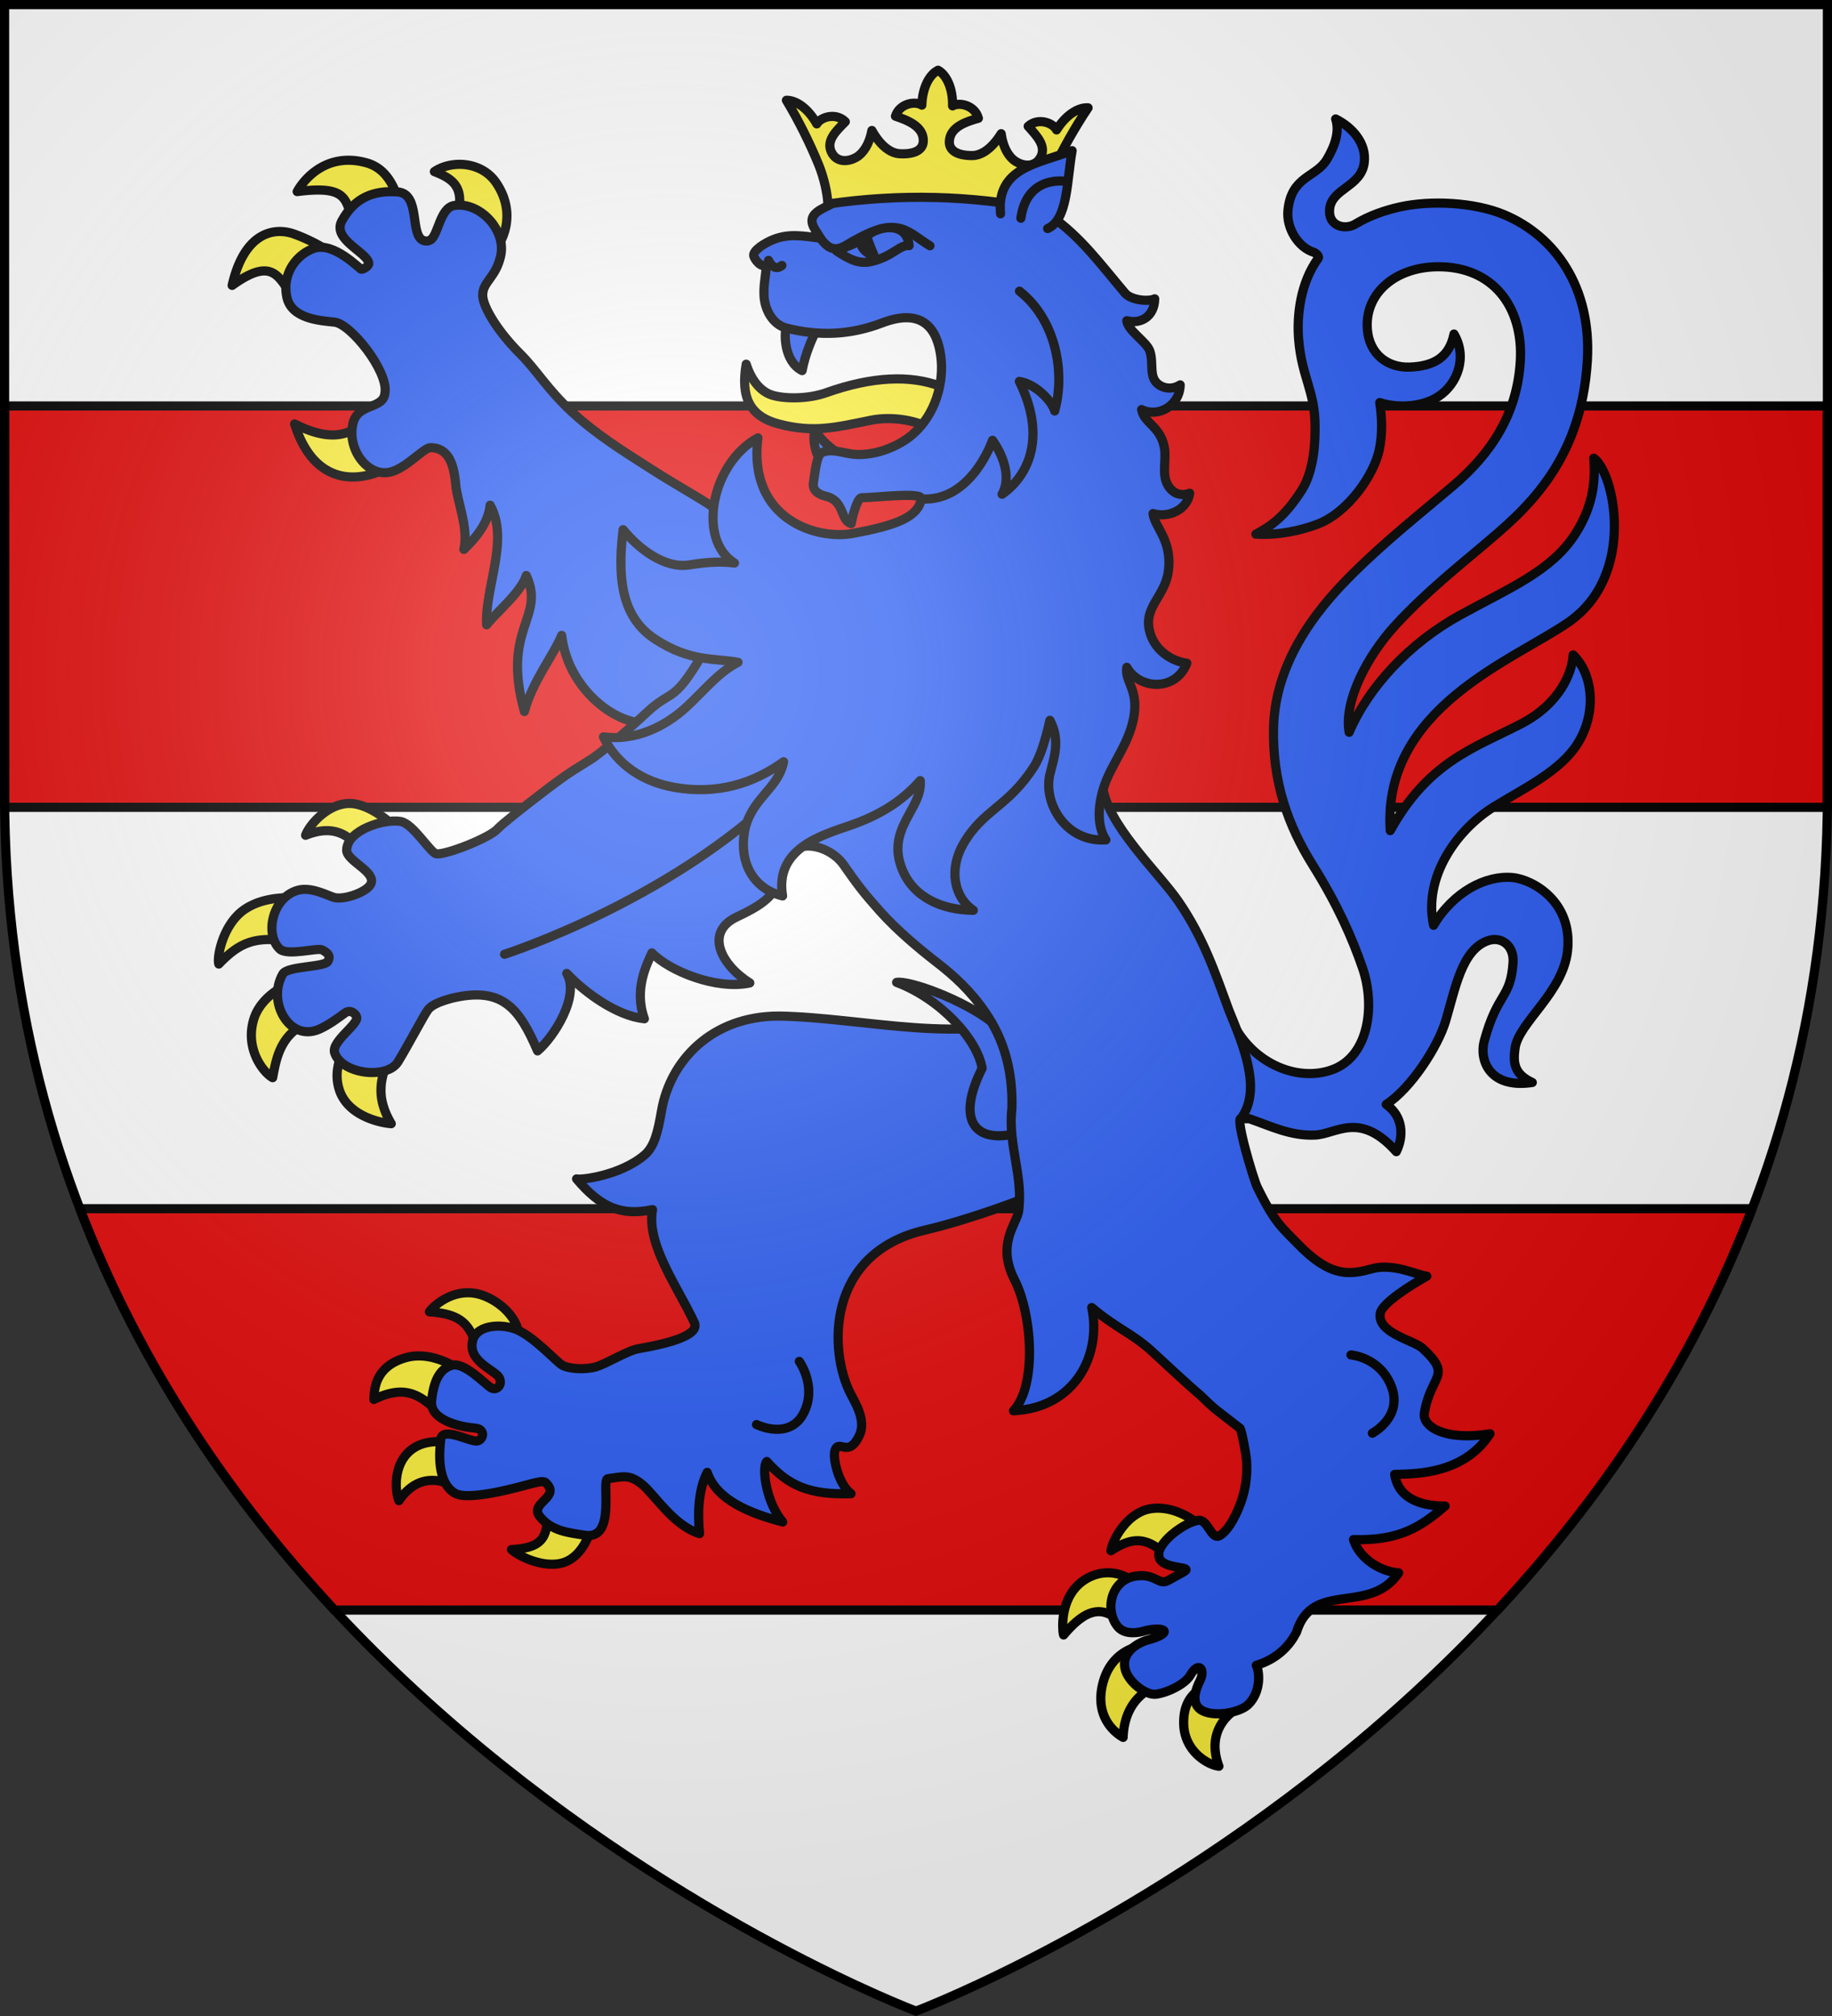
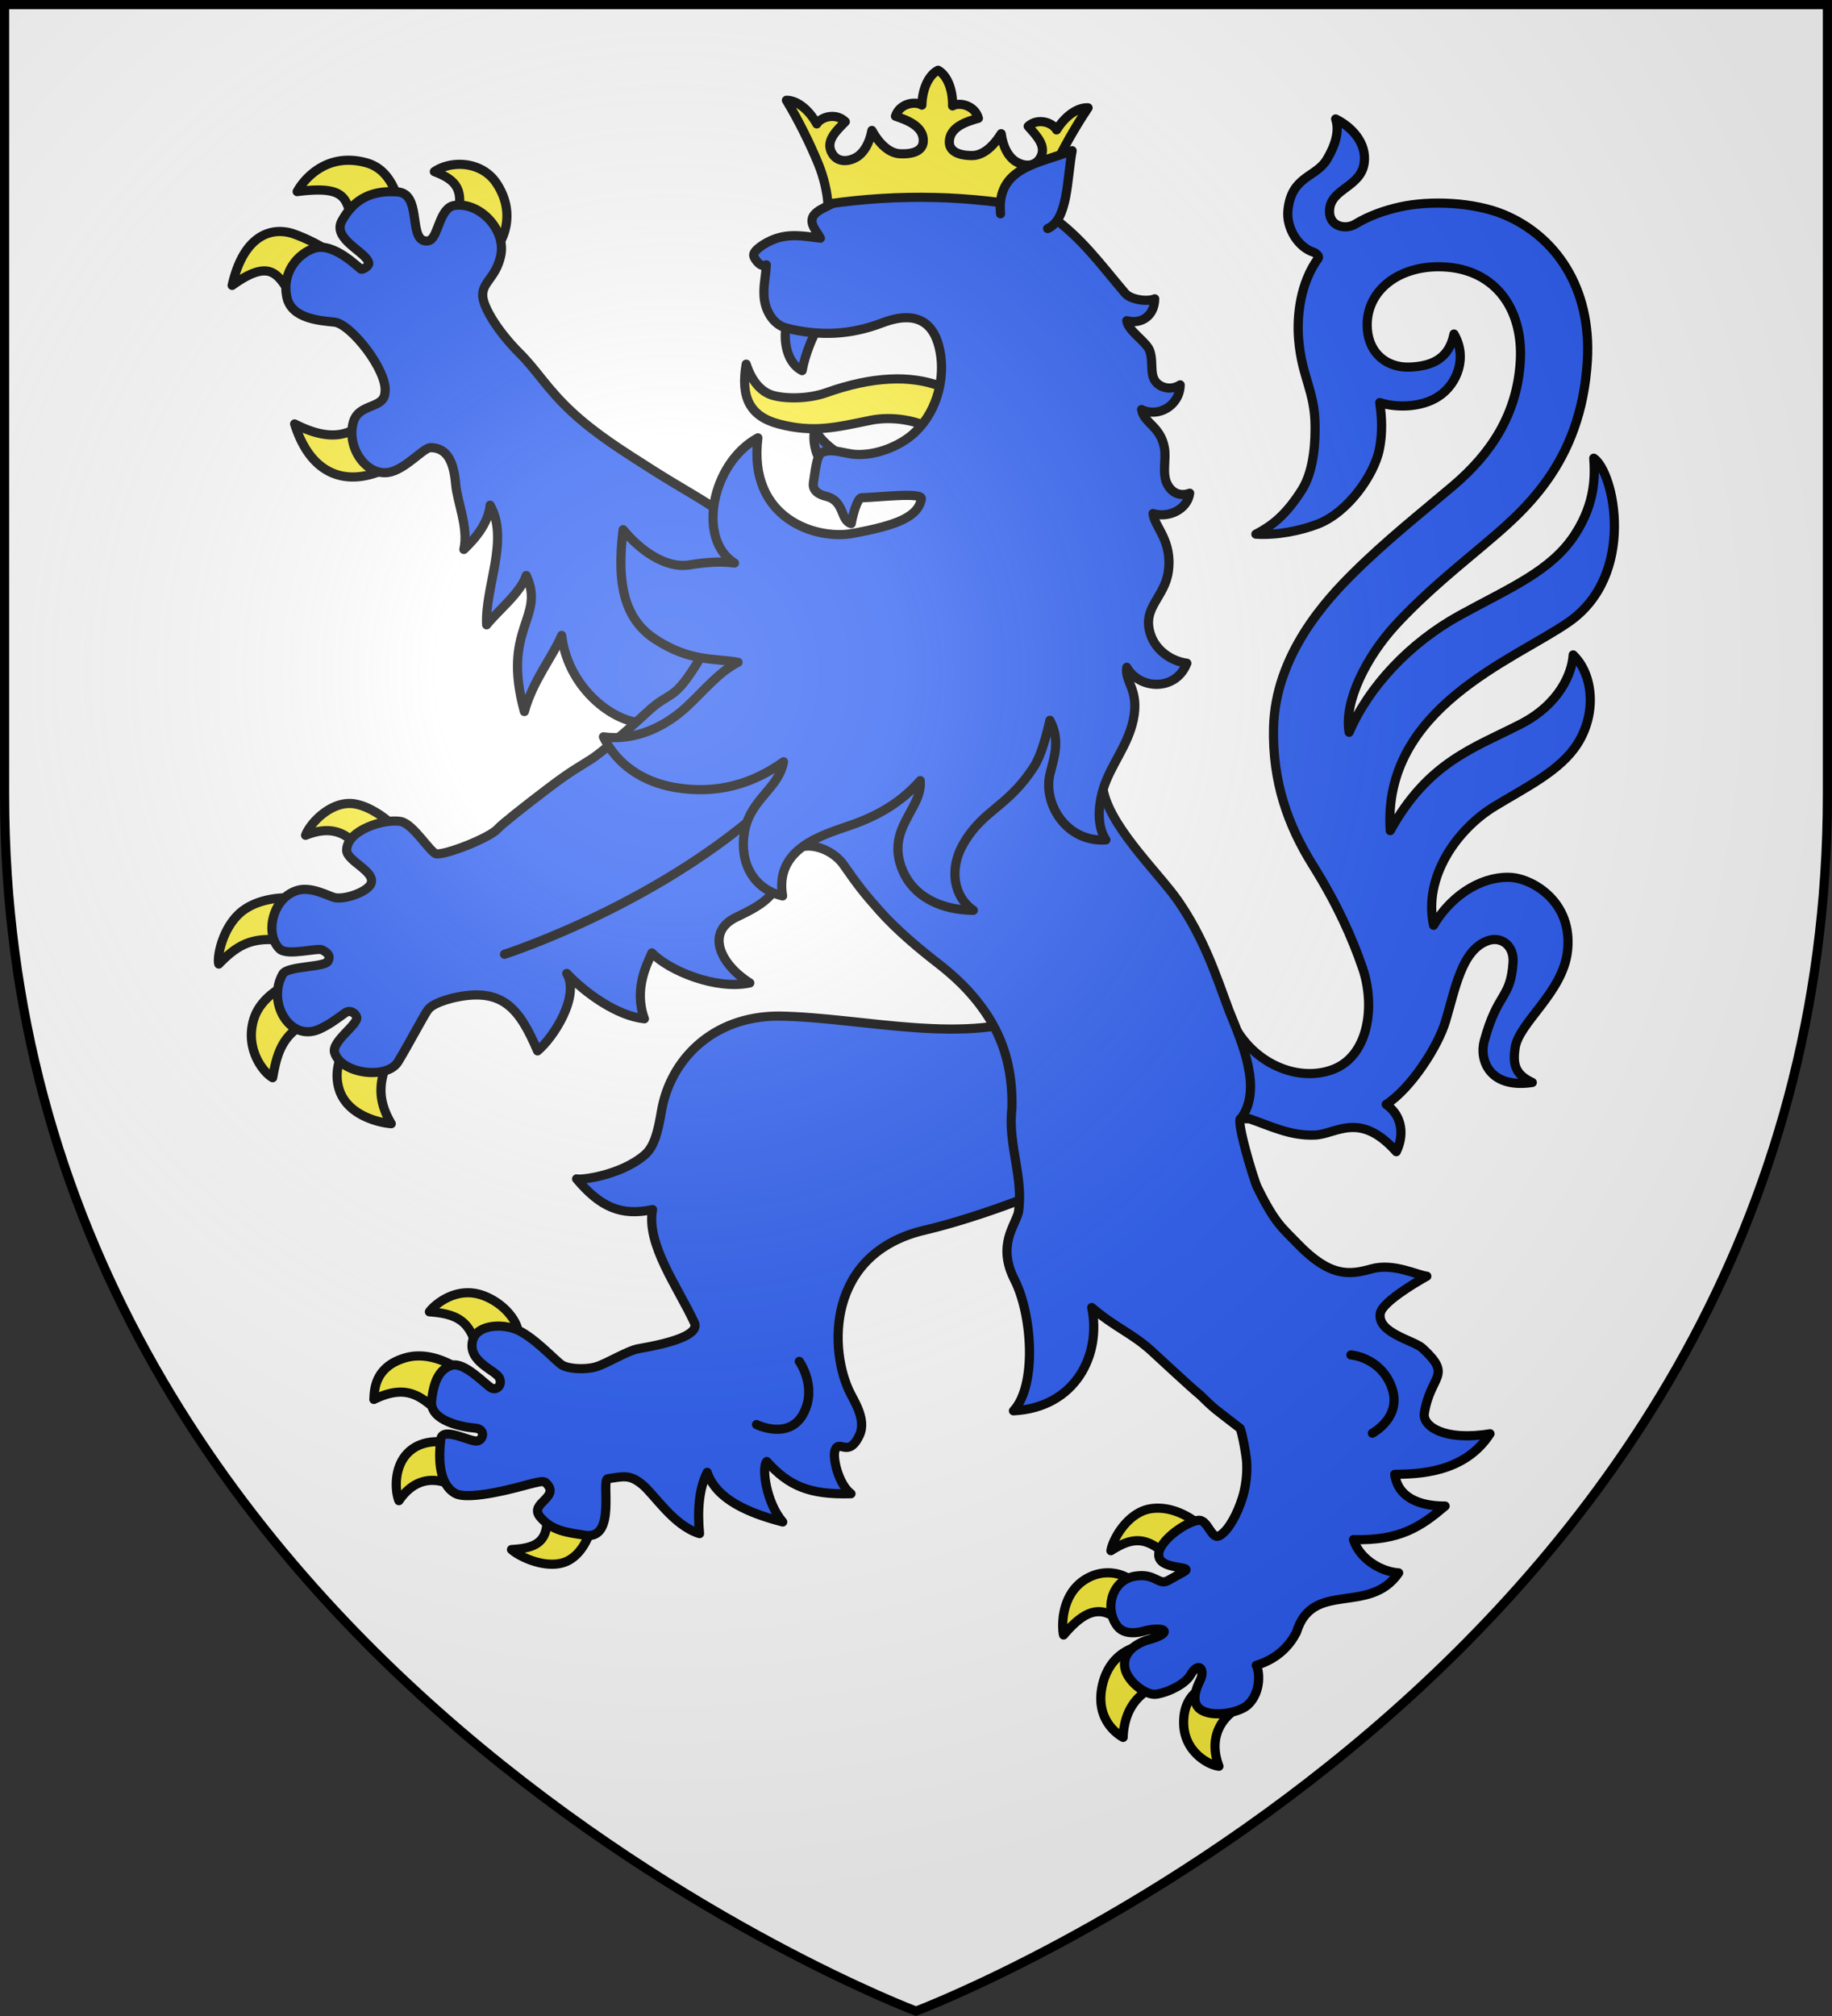
<svg xmlns="http://www.w3.org/2000/svg" height="660" viewBox="-300 -300 600 660" width="600">
  <rect x="-300" y="-300" width="600" height="660" fill="#333333" stroke="none" />
  <radialGradient id="a" cx="-80" cy="-80" gradientUnits="userSpaceOnUse" r="405">
    <stop offset="0" stop-color="#fff" stop-opacity=".31" />
    <stop offset=".19" stop-color="#fff" stop-opacity=".25" />
    <stop offset=".6" stop-color="#6b6b6b" stop-opacity=".125" />
    <stop offset="1" stop-opacity=".125" />
  </radialGradient>
  <path d="M-298.5-298.5h597v258.543C298.5 246.291 0 358.5 0 358.5S-298.5 246.291-298.5-39.957z" fill="#fff" />
-   <path d="M-298.5-167.1v127.104c0 1.44.02 2.866.035 4.297h596.93c.015-1.43.035-2.858.035-4.297V-167.1zm24.654 262.8c19.992 52.194 50.214 95.747 83.39 131.4h380.911c33.177-35.653 63.399-79.206 83.39-131.4z" fill="#e20909" stroke="#000" stroke-linecap="round" stroke-linejoin="round" stroke-width="3" />
  <g fill="#2b5df2" stroke="#000" stroke-linecap="round" stroke-linejoin="round">
    <g fill-rule="evenodd" stroke-width="3.183">
-       <path d="M46.888 258.055c-7.078.065-13.599 6.952-15.11 11.055 7.646-3.036 12.88-1.623 17.317 3.024l11.34-7.975s-6.04-5.277-12.124-6.036c-.475-.06-.951-.072-1.423-.068zM25.6 290.817c-3.85.02-9.909.666-14.835 3.937C3.044 299.88.887 311.525 1.64 313.86c7.605-7.9 13.356-10.241 27.452-7.281l.325-15.57s-1.506-.205-3.817-.193zm3.564 28.428s-12.373 3.953-15.372 13.77c-3.198 10.47 3.476 18.717 6.552 20.34 1.365-7.325 2.979-17.823 17.36-20.715zm18.091 19.982c-2.203 4.269-6.229 10.671-3.762 18.335 3.005 9.334 14.73 11.559 18.037 11.786-5.71-9.74-3.892-16.534.713-25.957zm280.884 163.746a15.562 15.562 0 0 0-3.18.244c-7.882 1.455-12.93 10.757-13.48 14.529 7.62-4.893 12.736-5.262 20.875 3.145 2.597-3.054 6.468-7.252 10.36-11.498-1.026-1.284-7.242-6.266-14.575-6.42zm-17.048 22.471c-2.325-.113-4.979.34-7.655 1.784-9.978 5.386-8.907 18.203-8.398 19.806 8.852-10.468 14.745-10.386 22.302-2.066l1.514-16.512c-.882-1.093-3.886-2.823-7.763-3.012zm10.44 25.491s-10.01 1.214-12.929 13.182c-2.914 11.955 5.023 17.39 7.116 18.51.317-9.19 4.884-16.844 15.833-19.264zm22.358 13.806c-2.403 1.735-7.358 4.31-7.133 13.262.242 9.628 8.592 14.262 12.232 14.653-3.36-9.012-.091-15.69 5.806-19.773zM88.099 428.099c-7.418.029-12.699 5.551-13.315 6.63 13.628.892 14.275 6.256 17.936 15.8 5.196-3.776 9.782-7.012 12.786-8.749.263-2.202-3.022-8.701-10.74-12.187-2.36-1.066-4.59-1.503-6.667-1.494zm-16.613 21.964c-1.514-.029-3.057.118-4.612.532-11.38 3.032-11.214 11.699-11.377 14.582 12.6-6.127 17.23 0 24.528 6.054l6.129-15.846c-2.25-1.57-8.106-5.197-14.668-5.322zm15.725 31.597s-9.972-4.101-17.26.054c-7.858 4.48-7.252 15.023-5.761 18.644 6.678-9.775 15.414-7.895 21.938-3.301zm27.964 20.279c2.052 12.811-3.03 14.862-11.883 15.41 3.004 2.757 13.064 7.347 19.726 3.83 7.318-3.865 9.182-15.335 8.455-15.626zM46.778 34.514c-10.48-.063-16.358 7.964-17.924 10.888 18.685-2.355 16.931 3.076 20.08 14.234l16.321-6.36c-1.317-5.857-3.645-15.368-12.185-17.827-2.26-.65-4.351-.923-6.292-.935zm39.25 1.435c-3.52-.157-6.993.766-9.52 2.515 7.23 2.786 11.176 5.986 7.227 17.961l13.59 9.538c3.551-4.084 7.41-13.527.718-23.527-2.864-4.28-7.49-6.284-12.015-6.487zM23.584 59.294c-6.25-.345-13.847 3.492-17.31 18.708 16.592-11.887 16.36-.032 24.316 8.09l11.473-18.466s-6.14-4.59-14.418-7.518a14.707 14.707 0 0 0-4.06-.814zm32.307 61.502c-7.094 10.859-16.207 11.336-27.922 5.358 7.015 22.305 24.173 22.505 40.026 10.523z" fill="#fcef3c" transform="matrix(.943 0 0 .942 -229.884 -280.047)" />
+       <path d="M46.888 258.055c-7.078.065-13.599 6.952-15.11 11.055 7.646-3.036 12.88-1.623 17.317 3.024l11.34-7.975s-6.04-5.277-12.124-6.036c-.475-.06-.951-.072-1.423-.068zM25.6 290.817c-3.85.02-9.909.666-14.835 3.937C3.044 299.88.887 311.525 1.64 313.86c7.605-7.9 13.356-10.241 27.452-7.281l.325-15.57s-1.506-.205-3.817-.193zm3.564 28.428s-12.373 3.953-15.372 13.77c-3.198 10.47 3.476 18.717 6.552 20.34 1.365-7.325 2.979-17.823 17.36-20.715zm18.091 19.982c-2.203 4.269-6.229 10.671-3.762 18.335 3.005 9.334 14.73 11.559 18.037 11.786-5.71-9.74-3.892-16.534.713-25.957zm280.884 163.746a15.562 15.562 0 0 0-3.18.244c-7.882 1.455-12.93 10.757-13.48 14.529 7.62-4.893 12.736-5.262 20.875 3.145 2.597-3.054 6.468-7.252 10.36-11.498-1.026-1.284-7.242-6.266-14.575-6.42zm-17.048 22.471c-2.325-.113-4.979.34-7.655 1.784-9.978 5.386-8.907 18.203-8.398 19.806 8.852-10.468 14.745-10.386 22.302-2.066l1.514-16.512c-.882-1.093-3.886-2.823-7.763-3.012zm10.44 25.491s-10.01 1.214-12.929 13.182c-2.914 11.955 5.023 17.39 7.116 18.51.317-9.19 4.884-16.844 15.833-19.264zm22.358 13.806c-2.403 1.735-7.358 4.31-7.133 13.262.242 9.628 8.592 14.262 12.232 14.653-3.36-9.012-.091-15.69 5.806-19.773zM88.099 428.099c-7.418.029-12.699 5.551-13.315 6.63 13.628.892 14.275 6.256 17.936 15.8 5.196-3.776 9.782-7.012 12.786-8.749.263-2.202-3.022-8.701-10.74-12.187-2.36-1.066-4.59-1.503-6.667-1.494zm-16.613 21.964c-1.514-.029-3.057.118-4.612.532-11.38 3.032-11.214 11.699-11.377 14.582 12.6-6.127 17.23 0 24.528 6.054l6.129-15.846c-2.25-1.57-8.106-5.197-14.668-5.322m15.725 31.597s-9.972-4.101-17.26.054c-7.858 4.48-7.252 15.023-5.761 18.644 6.678-9.775 15.414-7.895 21.938-3.301zm27.964 20.279c2.052 12.811-3.03 14.862-11.883 15.41 3.004 2.757 13.064 7.347 19.726 3.83 7.318-3.865 9.182-15.335 8.455-15.626zM46.778 34.514c-10.48-.063-16.358 7.964-17.924 10.888 18.685-2.355 16.931 3.076 20.08 14.234l16.321-6.36c-1.317-5.857-3.645-15.368-12.185-17.827-2.26-.65-4.351-.923-6.292-.935zm39.25 1.435c-3.52-.157-6.993.766-9.52 2.515 7.23 2.786 11.176 5.986 7.227 17.961l13.59 9.538c3.551-4.084 7.41-13.527.718-23.527-2.864-4.28-7.49-6.284-12.015-6.487zM23.584 59.294c-6.25-.345-13.847 3.492-17.31 18.708 16.592-11.887 16.36-.032 24.316 8.09l11.473-18.466s-6.14-4.59-14.418-7.518a14.707 14.707 0 0 0-4.06-.814zm32.307 61.502c-7.094 10.859-16.207 11.336-27.922 5.358 7.015 22.305 24.173 22.505 40.026 10.523z" fill="#fcef3c" transform="matrix(.943 0 0 .942 -229.884 -280.047)" />
      <path d="M382.331 373.3c7.442-.313 15.484-8.55 28.26 5.766 2.658-5.36 2.391-12.272-3.506-16.42 8.678-5.633 17.994-20.177 20.61-28.905 3.41-11.373 5.568-24.666 14.59-27.956 4.787-1.746 9.269 1.694 8.857 7.579-.895 12.774-5.323 10.026-10.015 27.27-1.762 6.475 1.716 16.632 16.694 14.39-6.34-2.925-6.675-6.79-5.99-11.897 1.187-8.867 16.617-19.251 18.23-33.818 1.899-17.133-12.1-24.843-19.046-25.505-9.301-.887-20.634 4.969-27.483 16.59-3.62-16.923 8.22-33.383 21.055-41.255 10.756-6.596 22.971-12.37 28.957-21.871 6.748-10.714 5.39-24.195-1.533-30.836-.353 6.408-4.84 17.17-18.278 24.061-16.312 8.365-32.082 13.165-45.254 37.003-2.764-42.649 42.968-59.271 61.969-72.475 23.582-16.388 15.88-52.096 8.722-56.971.414 5.98.662 15.342-6.463 26.414-8.242 12.808-22.652 18.614-40.04 28.182-17.292 9.515-31.648 24.716-38.456 40.667-1.877-10.766 6.095-26.36 16.136-37.28 10.4-11.312 22.825-21.228 29.89-27.218 14.075-11.931 34.578-28.447 36.706-64.66 1.501-25.47-11.172-43.305-28.939-50.749-10.42-4.366-25.695-5.02-36.214-2.66-5.277 1.183-10.538 3.003-15.478 5.973-3.479 2.09-9.48.804-8.876-5.267.711-7.154 10.925-7.681 12.013-16.065.898-6.916-4.36-12.476-9.922-15.227 1.392 4.237-.118 9.152-3.037 14.055-3.804 6.39-12.42 5.71-13.542 17.8-.556 6.048 3.478 12.866 9.2 14.558.679.415 1.817 1.33 1.333 1.993-6.316 8.668-7.458 20.135-6.818 28.087 1.068 13.28 5.66 17.962 5.72 30.26.019 3.833.013 14.887-4.598 22.174-5.685 8.982-10.55 12.54-15.968 15.37 7.643.48 15.814-1.293 21.532-3.512 10.571-4.102 19.542-17.162 21.326-25.82 1.187-5.765.92-11.154.162-16.404 5.175 1.75 14.186 2 20.49-2.176 6.472-4.288 10.056-13.553 5.296-21.632-1.644 8.188-7.116 11.158-15.33 11.484-7.818.31-14.066-4.572-14.748-13.062-1.006-12.513 9.632-21.63 24.255-21.804 19.372-.23 29.896 13.996 28.868 32.61-1.03 18.657-10.27 32.39-23.334 43.496-11.224 9.54-23.034 18.809-34.715 30.403-9.11 9.043-27.055 28.213-27.657 53.63-.446 18.835 5.032 34.066 13.603 47.789 8.572 13.722 13.649 25.155 17.305 35.796 4.395 12.79 2.336 30.244-10.051 35.14-12.83 5.07-30.249-2.613-36.431-19.352-2.2 12.232-5.199 37.534 7.187 36.586 7.5 2.583 14.255 6.03 22.756 5.672zM196.103 331.946c-23.283-.01-37.716 15.536-40.7 32.882-1.28 7.444-2.49 12.539-5.97 15.47-8.537 7.187-22.259 8.708-23.537 8.229 8.199 9.77 15.452 13.04 26.388 10.668-2.278 12.027 8.787 26.947 14.502 39.262 1.93 4.158-7.766 7.089-19.418 9.089-3.792.65-11.23 5.321-14.874 6.337-3.774 1.052-9.474.685-11.663-.668-2.262-1.398-10.425-10.6-16.626-12.637-5.77-1.896-12.994-.81-14.336 3.891-2.138 7.5 7.833 10.5 9.162 13.151 1.286 2.564-.925 4.616-2.794 3.54-2.218-1.276-9.369-9.22-13.788-7.817-3.33 1.057-6.071 4.044-6.91 12.317-.71 7.013 10.763 9.154 15.102 9.486 3.532.27 3.072 3.767.944 4.431-2.29.715-12.296-5.279-12.865-.527-.569 4.751-1.313 15.107 4.964 18.742 4.936 2.858 23.49-2.569 25.616-3.104 2.53-.638 5.001-1.381 5.824-.62 5.597 5.175-5.853 7.023-1.976 11.828 4.12 5.107 10.075 5.577 15.566 6.481 11.284 1.86 5.56-19.523 8.055-19.654 5.384-.748 7.493-1.571 11.833 1.932 4.34 3.504 10.861 14.336 20 17.16-.797-8.282-.141-15.731 2.657-21.297 3.175 9.505 14.617 14.216 26.237 17.245-5.816-6.797-7.405-19.13-5.544-21.012 7.639 8.509 14.82 11.606 29.25 11.193-4.296-3.19-6.492-12.498-5.543-15.116 1.455-4.017 4.603 2.978 8.472-5.183 2.439-5.144-1.496-11.345-3.127-14.55-7.478-14.703-8.609-48.746 25.932-56.785 18.786-4.372 47.174-15.288 49.631-18.378 19.585-24.63 1.505-45.442-8.6-57.384-25.563 12.2-62.48 1.808-91.864 1.398zM83.904 147.11c.545 6.226 4.57 15.216 2.84 22.667 4.486-4.241 8.605-9.602 9.114-15.384 6.781 11.934-1.857 28.584-1.2 41.575 3.468-4.504 11.874-11.138 13.765-17.133 6.82 14.756-8.732 18.096-.653 47.27 2.81-10.534 9.948-19.245 12.95-26.467 2.303 20.05 21.567 33.29 32.422 29.968 24.89 32.457 54.863 19.82 53.416-15.485 0 0-23.528-52.048-29.613-56.539-6.607-4.876-15.012-9.279-24.598-15.397-10.819-6.906-19.698-12.45-28.088-20.212-8.39-7.761-12.429-14.725-17.924-20.174-7.736-7.673-12.874-16.193-13.038-20.15-.202-4.84 4.487-6.138 6.226-13.826 2.069-9.147-7.332-18.958-16.076-17.598-4.985.775-5.52 10.05-8.21 11.917-.635.44-1.395.593-2.37.308-5.112-1.495-.905-16.353-9.165-16.94-8.26-.588-14.843 1.925-19.307 10.025-3.589 6.512 8.85 10.954 9.318 14.78.105.857-1.698 2.1-2.571 2.079-.576-.014-9.467-9.6-16.424-7.281-5.42 1.807-11.3 8.162-9.446 16.976 1.603 7.621 11.693 8.165 16.537 8.683 5.745.614 18.588 17.01 17.551 24.397-.317 5.955-9.166 3.612-11.027 10.44-2.387 8.755 4.462 18.567 12.167 17.401 5.766-.872 11.957-8.378 14.579-8.623 6.355-.036 8.22 5.81 8.825 12.723z" transform="matrix(.943 0 0 .942 -229.884 -280.047)" />
-       <path d="M237.044 320.237c15.17 5.7 28.04 19.75 29.703 29.85-8.741 17.425-2.974 25.216 9.52 23.13 10.195-1.695 10.212-9.836 7.526-19.229-2.396-8.38-6.042-14.04-13.804-20.033-10.136-7.826-28.588-14.485-32.945-13.718z" transform="matrix(.943 0 0 .942 -229.884 -280.047)" />
      <path d="M375.922 546.089c5.58-18.318 25.271-5.711 35.488-20.634-6.208-.403-13.619-4.9-15.697-11.57 16.194.485 23.507-4.59 31.83-11.659-6.52.039-16.144-1.588-17.51-11.004 7.798-.154 24.129-.222 33.104-14.12-15.834 2.643-23.538-2.616-22.809-7.163 2.157-13.442 10.013-12.719-.644-22.555-2.995-2.763-15.713-5.23-14.677-12.073.55-3.63 11.063-10.13 16.184-12.959-3.28-.36-11.593-4.683-19.184-2.562-7.59 2.12-14.357 3.064-25.693-8.743-5.212-5.452-7.78-6.892-14.027-19.677-1.256-2.57-7.769-24.285-5.592-23.888 7.418-10.166.504-25.852-4.219-37.517-4.6-12.443-8.67-25.015-17.657-38.043-6.903-10.007-25.298-27.111-26.286-40.506-1.291-17.362-1.62-35.897-.546-44.927 2.94-24.745 3.977-29.446-19.459-37.412-13.854-4.71-61.978-17.066-84.759 8.136-11.64 12.877-24.168 12.014-34.292 29.21-10.124 17.196-10.353 11.724-19.122 19.929s-16.707 14.572-19.218 16.2c-5.023 3.255-6.792 3.905-15.243 10.326-8.451 6.42-15.999 12.42-17.408 13.996-2.817 3.15-17.899 9.072-21.26 8.688-2.074-.237-7.977-10.423-12.405-11.247-5.55-1.033-18.62 2.881-18.775 9.934-.082 3.778 10.074 7.365 8.468 11.601-1.094 2.883-9.095 5.737-12.644 4.92-2.028-.466-7.881-3.868-12.687-2.578-8.98 2.412-11.717 15.377-6.396 20.43 2.705 2.568 13.235-.584 14.817.336 1.792 1.043 2.94 1.863 1.979 3.89-1.043 2.199-14.078 1.612-15.722 4.475-5.598 9.751 2.37 23.655 12.56 19.224 3.424-1.489 6.698-3.987 8.99-5.653 2.033-1.478 3.927.377 4.132 1.493.468 2.539-8.933 8.477-7.676 12.329 2.42 7.408 18.165 9.34 21.994 3.156 2.972-4.8 9.018-16.182 10.155-17.728.568-.772 1.451-2.503 8.496-4.388 17.577-4.23 23.447 3.423 29.831 18.287 5.722-4.834 14.75-19.112 10.134-26.93 6.532 6.91 17.523 14.78 26.97 15.77-3.804-10.48 1.098-19.305 2.608-22.895 6.037 6.26 22.337 12.927 34.007 10.435-10.038-6.285-15.766-17.636-4.527-22.934 11.24-5.298 14.103-8.351 16.684-18.306 2.58-9.954 15.505-6.837 20.41.193 4.904 7.03 6.87 9.629 12.56 16.033 6.123 6.89 14.358 13.669 19.744 17.836 6.085 4.709 11.748 9.867 16.861 17.312 6.55 9.537 9.636 20.33 9.294 33.453-1.494 12.645 4.15 23.826 2.258 36.145-1.135 4.678-7.466 11.45-1.348 23.441s7.835 36.76-.37 45.53c21.615-1.08 30.63-19.66 27.177-35.895 8.249 7.008 13.866 8.875 20.558 14.897 2.536 2.281 14.023 13.07 16.895 15.327 5.855 5.72 5.063 4.72 14.1 11.784.647 1.278 2.292 10.003 2.285 12.252-.002.65.356 5.85-1.49 11.82-1.632 5.28-4.657 11.193-7.759 13.108-3.193 1.97-4.086-5.846-7.76-5.216-4.862.833-14.758 8.121-13.438 12.81 1.284 4.562 12.62 2.841 8.445 5.151l-5.338 2.953c-3.282 1.816-4.358-2.616-11.303-1.545-8.534 1.315-10.823 11.85-6.16 17.555 3.067 3.754 9.627 1.383 9.627 1.383 7.288-1.682 9.789.936.595 3.321 0 0-8.872 2.485-7.764 9.52.755 4.799 7.398 9.867 11.014 9.256 4.8-.812 10.175-3.852 11.738-6.584 2.934-5.125 5.36-2.045 3.296 2.034-1.173 2.318-3.193 7.268.107 9.776 4.023 3.057 13.677 1.311 16.689-1.602 4.61-4.462 3.946-11.596 2.818-13.636 7.645-2.36 11.705-7.119 13.962-11.506z" transform="matrix(.943 0 0 .942 -229.884 -280.047)" />
    </g>
    <path d="M-134.757 12.401s58.323-18.648 95.399-57.94m181.805 189.12s9.467.664 13.225 10.267c3.918 10.015-6.21 15.348-6.21 15.348m-187.687-23.498s5.915 8.246 1.425 16.934c-4.682 9.06-15.437 3.742-15.437 3.742" stroke-width="3" />
    <path d="M28.045-151.02c-7.775-1.952-15.276-3.82-21.447-7.758-5.748-3.668-14.418-5.055-21.437-3.634-11.292 2.286-18.588 4.238-30.062 1.228-9.662-2.534-12.543-8.873-10.712-19.59 2.015 6.243 5.424 9.257 8.682 10.197 4.191 1.209 11.674 1.22 17.524-.857 30.286-10.754 50.1-1.694 57.452 20.413z" fill="#fcef3c" fill-rule="evenodd" stroke-width="3" />
    <g stroke-width="3">
      <path d="M-42.212-193.965c-1.243 3-1.036 12.33 4.921 15.295.944-5.298 3.52-11.435 5.432-14.565zm9.045 34.636c-.756 3.257.172 7.402 1.667 9.94l7.171-1.646c-3.654-2.004-6.904-4.973-8.838-8.294z" fill-rule="evenodd" />
      <path d="M62.191-25.035c-3.011-4.506-2.548-11.306-.793-16.913 2.393-7.646 7.96-13.886 9.761-22.37 2.098-9.926-2.908-12.324-2.125-17.218 4.14 7.37 16.077 7.935 19.669-1.334-5.311-.75-10.11-4.278-11.822-9.252-3.083-8.957 4.522-12.054 5.751-20.73 1.452-10.234-4.614-14.693-5.001-19.026 5.089 1.553 11.268-1.303 12.005-6.654-2.702 1.002-5.472.306-7.176-2.67-2.044-3.57-.407-8.267-1.094-12.147-1.275-7.204-6.78-8.088-7.486-12.574 5.365 2.715 12.513-1.19 12.642-8.077-1.988 1.29-4.567 1.464-6.71.129-3.853-2.4-1.798-7.005-3.235-11.224-1.04-3.056-7.196-6.58-7.54-9.917 4.638 1.263 9.06-1.46 9.141-7.16-2.417 1.075-7.889.294-9.698-1.846-8.467-10.017-14.425-18.307-24.406-25.355-8.091-5.713-29.01-9.606-45.22-10.58-11.948-.717-22.095 4.447-29.425 8.204-6.388 3.274-2.401 6.589-.74 9.716-5.462-.672-10.126-1.61-15.291.4-2.98 1.159-6.866 3.686-6.552 5.363.182.968 2.304 4.118 4.116 2.966-.118 3.757-.866 5.891-.754 9.79.148 5.127 3.08 9.822 7.254 10.886 11.067 2.82 21.223 2.241 31.417-1.65 13.803-5.27 18.15 2.543 19.252 10.97 1.11 8.497-1.686 19.023-9.329 25.608-3.968 3.419-11.248 6.792-18.327 6.476-3.974-.177-7.81-2.155-11.293-.627-1.775.778-2.237 6.623-2.771 9.822-.418 2.498 1.502 3.869 4.155 4.514 6.148 1.494 4.555 7.913 8.223 8.935.245-1.678 1.875-8.422 3.385-8.466 6.07-.174 20.02-1.9 19.59.393-1.088 5.77-7.685 8.599-22.681 11.312-11.634 2.104-34.139-4.669-30.865-31.317-15.212 8.301-20.037 33.288-7.669 40.979-4.45-.607-9.372-.27-14.762.613-8.009 1.312-16.541-5.187-21.706-11.533-2.382 18.971 1.03 29.71 10.612 35.934 11.387 7.397 19.3 6.092 27.024 7.484-6.496 3.304-11.168 9.369-17.115 14.816-6.682 6.12-16.351 11.016-26.969 9.6 4.442 9.154 13.004 14.777 23.433 16.564 14.073 2.413 25.791-1.405 35.562-8.421-1.673 9.017-10.988 12.176-12.829 23.076-1.645 9.74 2.728 18.513 12.511 20.854-2.64-15.624 13.047-19.922 22.313-23.15 8.77-3.055 16.412-7.378 22.758-14.614.902 9.233-11.424 15.606-5.857 29.19C-.734-6.133 8.596-2.064 18.782-1.979c-6.49-4.449-7.96-13.524-3.382-21.565 6.572-11.547 14.673-12.09 23.257-25.504 2.277-3.559 3.894-9.476 5.196-15.138 3.49 6.463 1.355 12.288.057 17.419-2.438 9.637 5.181 22.6 18.281 21.731z" fill-rule="evenodd" />
      <path d="M-28.849-233.213c23.41-3.403 46.721-2.872 69.93 1.748.38-3.673 1.769-8.607 3.64-12.624 3.267-7.009 7.424-14.356 11.633-20.61-3.085-.208-7.21 2.217-10.32 7.23-1.137-2.304-6.04-4.138-9.294-1.189 2.61 2.987 6.493 6.673 3.72 10.697-1.985 2.882-5.553 2.287-7.922.753-2.125-1.376-4.046-4.48-4.638-9.02-3.07 4.932-6.49 7.155-9.524 7.156-5.066 0-7.53-1.755-7.46-4.538.12-4.885 5.702-6.581 9.514-7.674-1.133-4.243-6.246-5.363-8.451-4.045.106-5.899-2.042-10.174-4.746-11.675-2.776 1.364-5.135 5.527-5.324 11.423-2.136-1.427-7.3-.563-8.642 3.618 3.753 1.282 9.243 3.255 9.12 8.14-.071 2.783-2.62 4.414-7.68 4.159-3.029-.152-6.334-2.543-9.153-7.623-.82 4.506-2.892 7.51-5.084 8.778-2.443 1.413-6.036 1.829-7.875-1.148-2.568-4.158 1.496-7.645 4.25-10.498-3.101-3.108-8.09-1.521-9.34.723-2.857-5.162-6.855-7.79-9.947-7.737 3.89 6.457 7.676 14.002 10.588 21.165 1.668 4.106 2.81 9.104 3.005 12.791z" fill="#fcef3c" fill-rule="evenodd" />
      <path d="M27.685-230.007c-1.467-15.313 12.688-16.452 23.45-20.668-1.765 9.76-1.332 22.56-8.027 25.505" fill-rule="evenodd" />
-       <path d="M49.49-240.567s-13.088-2.635-15.148 12.007m-82.64 13.807s1.66 3.924 4.377 1.66m12.61-8.94c4.505 6.433 7.788 2.33 11.773.414 14.048-7.86 17.046-2.134 24.106 2.085m-2.805 82.881c16.462 1.043 23.288-19.198 23.288-19.198s7.448 9.731 3.142 17.666c9.24-6.493 14.316-19.466 5.646-36.945 5.373.821 10.7 6.447 11.58 9.675 3.496-12.603.436-29.835-11.532-39.226" />
-       <path d="M-26.103-217.896c4.394 2.918 7.712 4.572 11.852 3.414 6.728-1.666 8.897-5.464 11.993-5.103-.667-7.46-8.907-6.899-13.583-3.413-.556.333.897 3.778 2.13 6.676-1.114-.058-4.364-1.655-4.649-4.998-1.796 1.26-4.403 2.093-7.743 3.424z" fill-rule="evenodd" />
    </g>
  </g>
  <path d="M-298.5-298.5h597v258.543C298.5 246.291 0 358.5 0 358.5S-298.5 246.291-298.5-39.957z" fill="url(#a)" />
  <path d="M-298.5-298.5h597v258.503C298.5 246.206 0 358.398 0 358.398S-298.5 246.206-298.5-39.997z" fill="none" stroke="#000" stroke-width="3" />
</svg>